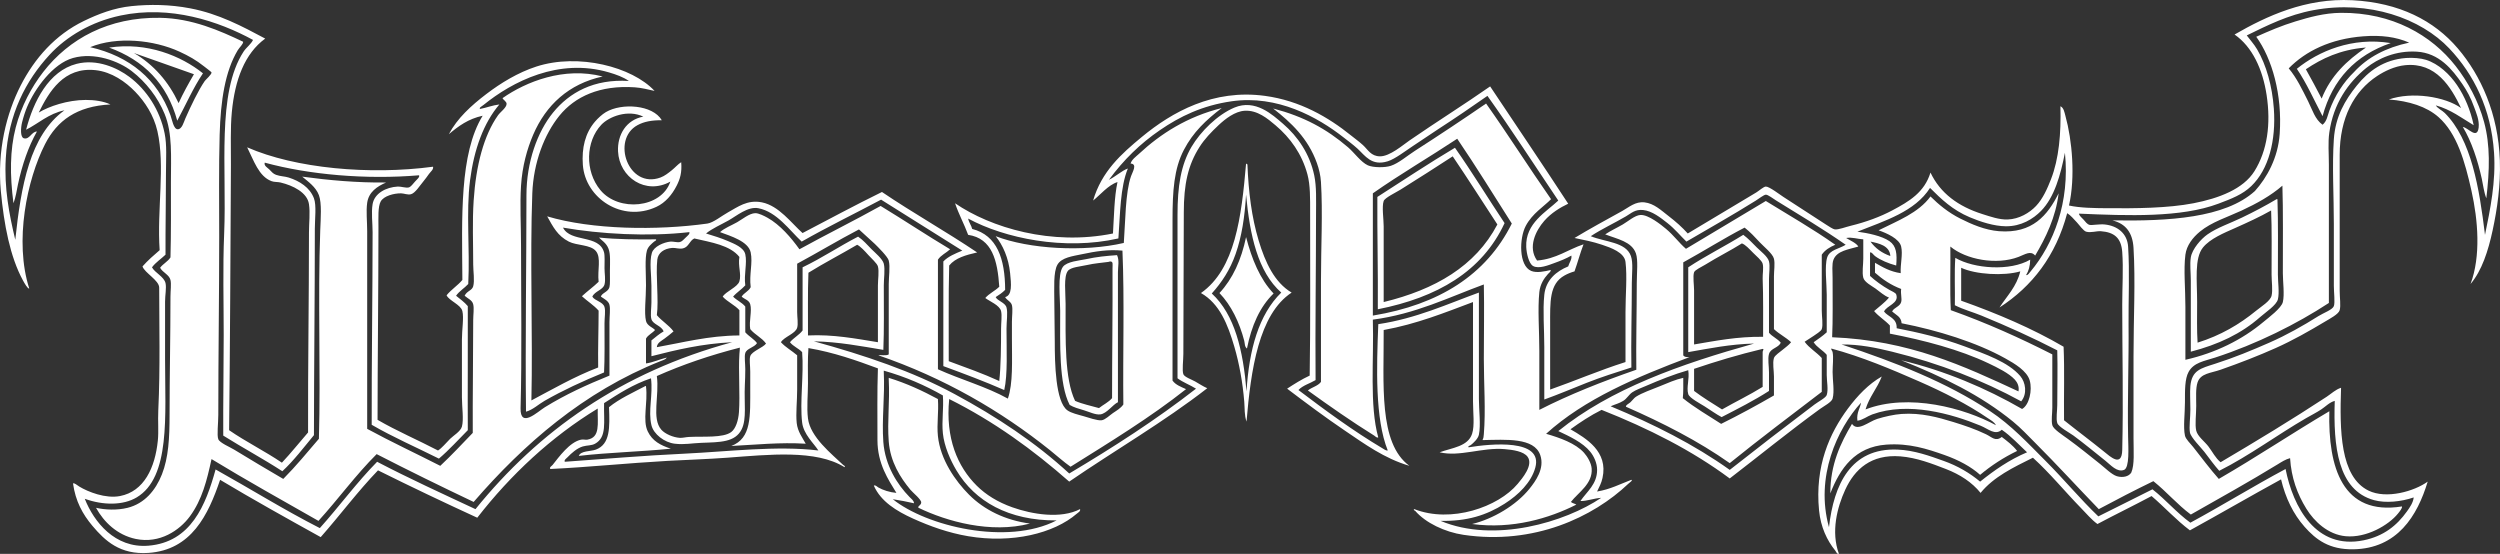
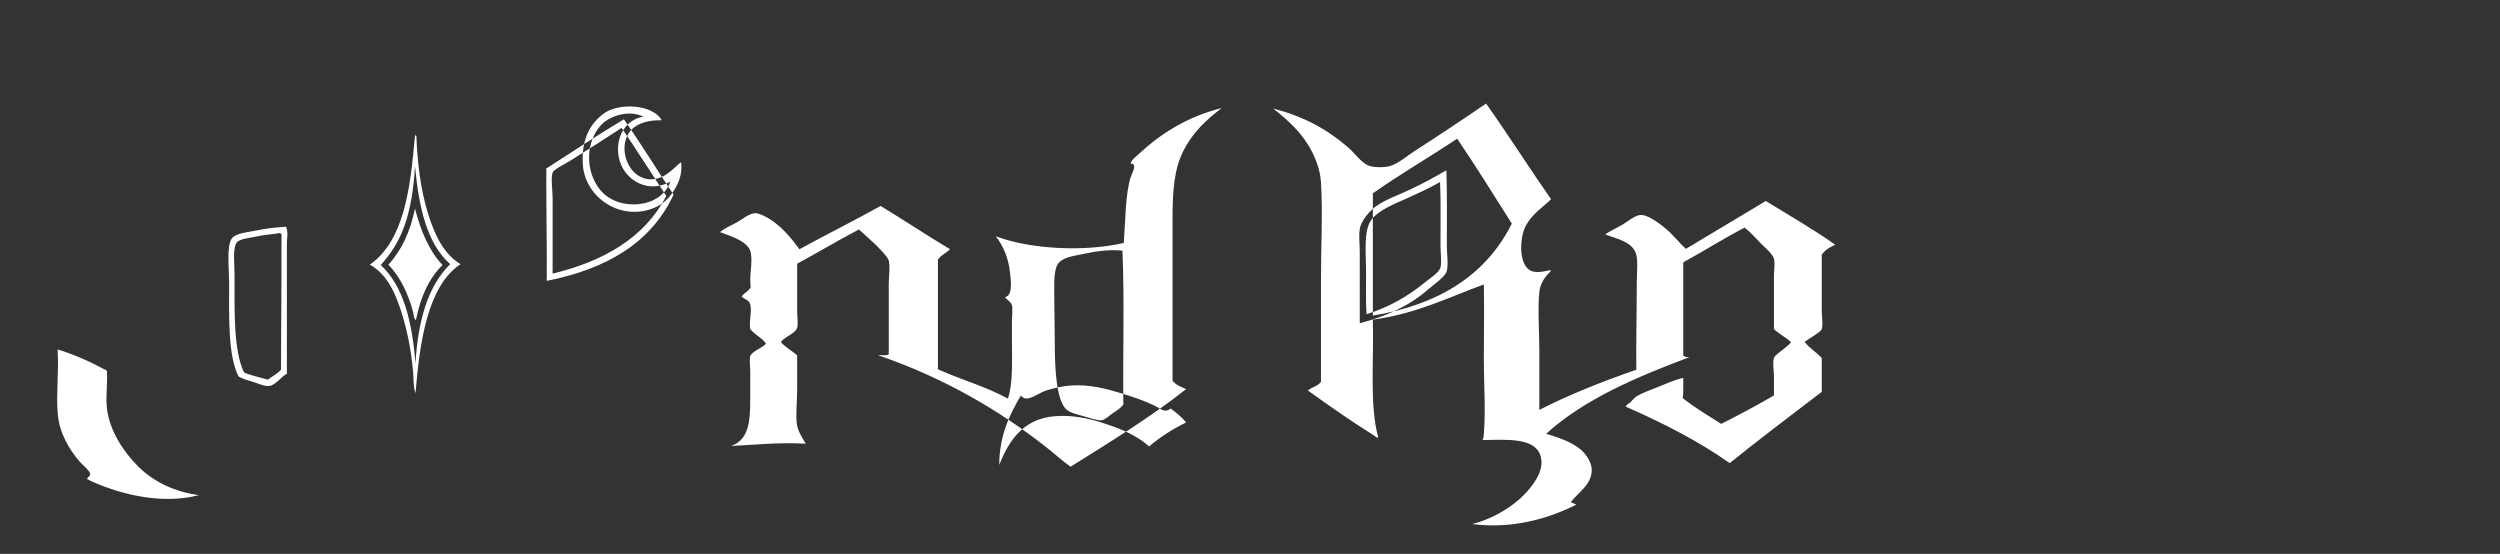
<svg xmlns="http://www.w3.org/2000/svg" enable-background="new 0 0 621.27 137.646" viewBox="0 0 621.27 137.646">
  <rect x="0" y="0" width="621.27" height="137.646" fill="#333333" stroke="none" />
  <g clip-rule="evenodd" fill="#fff" fill-rule="evenodd">
-     <path d="m551.836 114.865c8.865-5.231 17.752-10.613 26.348-16.257 1.162-.763 2.223-1.817 3.588-2.243-.354 10.524-.266 22.103 6.84 25.563 4.428 2.157 11.346.174 14.688-2.242-2.568 8.534-7.559 16.651-18.5 16.818-5.922.09-9.223-2.337-12.109-5.606-2.789-3.16-4.727-7.128-5.83-11.773-7.604 4.169-15.057 8.489-22.648 12.67-3.438-2.58-6.283-5.75-9.529-8.521-4.432 2.371-9.018 4.586-13.455 6.951-1.48-1.081-2.705-2.564-4.037-3.924-3.965-4.052-7.744-8.7-11.996-12.557-4.848 2.402-9.748 4.751-13.006 8.745-2.131-2.639-5.107-4.58-8.633-5.942-3.387-1.309-7.283-2.828-11.324-3.14-7.242-.558-11.33 3.187-13.678 8.297-1.994 4.337-3.59 10.428-1.57 15.92-.492.148-.666-.501-.898-.785-2.053-2.531-3.629-5.845-4.035-9.978-1.08-11.024 2.617-19.208 7.176-25.339 2.35-3.161 5.129-6.089 8.408-7.96-1.119 2.954-3.107 5.039-4.035 8.185 10.701-4.139 24.686-.301 32.402 3.924-.361-.778-1.23-1.22-1.906-1.682-5.117-3.503-11.152-6.566-17.154-9.194-6.932-3.034-14.188-6.115-21.863-8.185-.053.37.26.511.336.897.264 1.327 0 3.343 0 4.933.002 2.14.502 4.788 0 6.615-.244.893-2.162 1.869-3.139 2.579-7.531 5.471-15.377 11.854-22.424 17.267-9.346-6.95-20.17-12.421-31.842-17.043-2.791 1.396-5.307 3.066-7.736 4.821 3.881 2.255 9.434 5.522 7.959 12.109-.305 1.362-.766 2.111-1.344 3.363 3.268-.544 5.754-1.87 8.522-2.916.422.149-.43.671-.785 1.009-8.688 8.246-23.371 15.254-40.924 12.67-4.662-.687-9.445-2.997-11.998-5.942-.016-.02-.635-.272-.225-.449 9.09 3.585 20.852-.502 25.676-6.278 1.123-1.343 3.965-4.672 2.467-6.727-.988-1.357-3.615-1.725-5.719-1.906-5.549-.479-11.232 1.996-16.145.785 3.147-1.137 7.041-1.427 8.072-4.597.67-2.056.225-5.267.225-8.072v-24.666c-7.064 2.652-13.979 5.456-22.199 6.952.074 13.305-1.352 28.11 6.391 33.747-6.223-1.82-11.16-5.451-16.033-8.745-4.912-3.322-9.623-6.845-14.352-10.427 1.785-1.168 3.594-2.312 5.607-3.252.203-12.918.111-26.915.111-40.475 0-3.625.051-6.846-.672-9.53-1.363-5.057-4.236-9.084-7.961-12.221-1.918-1.616-4.452-3.772-7.625-3.588-2.436.142-4.845 2.033-6.503 3.588-1.867 1.751-3.478 3.457-4.709 5.382-2.88 4.503-3.924 9.303-3.924 16.257 0 11.256-.112 23.257-.112 35.205 0 1.552-.348 4.116 0 5.045.259.691 2.168 1.369 2.915 1.794 1.182.673 1.951 1.215 3.027 1.682-10.782 8.39-22.934 15.411-34.309 23.209-8.932-7.85-18.628-14.933-29.824-20.518-.971 9.764 2.092 16.812 6.839 21.527 2.281 2.265 5.23 4.093 8.857 5.381 4.865 1.727 12.009 2.95 16.817.448.198.523-.486.865-.784 1.122-5.735 4.936-16.111 7.458-27.021 5.606-4.931-.837-9.513-2.488-13.679-4.372-4.158-1.881-8.034-4.274-9.754-8.184.355-.256.756.24 1.121.448 1.153.658 2.814 1.205 4.485 1.346-1.995-3.277-4.709-7.235-4.709-13.118.001-5.656-.088-11.973.112-17.827-5.428-2.008-10.923-3.959-17.267-5.045-.206 2.897-.112 5.841-.112 8.745-.001 2.93-.34 5.973 0 8.745.568 4.633 5.899 8.82 8.745 11.548.102.098.639.272.337.561-7.069-4.429-18.841-3.118-29.151-2.354-4.907.363-9.874.51-14.8.785-9.884.551-19.708 1.571-29.151 2.018-.318-.424.336-.728.561-1.009 1.565-1.964 4.225-5.687 7.063-6.279.583-.121 1.105.082 1.57 0 3.266-.579 2.51-3.905 2.579-7.736-11.556 7.019-21.649 16.473-29.936 27.133-8.325-3.821-16.553-7.739-24.666-11.773-5.044 5.233-9.419 11.135-14.239 16.594-8.419-4.662-16.816-9.345-25.002-14.24-2.953 8.753-7.133 17.447-17.827 18.164-7.039.472-10.746-2.985-13.903-6.728-2.427-2.878-4.211-6.126-4.821-10.54.36-.18.983.43 1.569.785 2.171 1.316 6.515 3.041 10.091 2.355 6.027-1.154 8.738-7.074 9.419-13.79.234-2.317-.018-4.794.112-7.512.507-10.641.224-21.327.224-30.497 0-1.811-3.655-3.697-4.148-5.27 1.297-1.469 2.771-2.761 4.261-4.036-.691-10.068 1.426-21.011-.561-29.6-.921-3.981-3.089-7.258-5.494-9.754-2.383-2.474-5.85-4.946-9.867-5.382-7.926-.86-11.551 5.355-14.127 10.539 2.553-1.558 7.159-3.118 11.661-3.139 2.159-.01 4.438.31 6.166 1.122-8.378.425-13.267 4.015-16.257 9.866-4.481 8.769-7.702 24.136-3.924 35.878-.389.108-1.188-1.318-1.569-2.018-3.205-5.884-4.714-13.869-5.494-22.2-.938-10.022 1.393-19.32 4.933-26.236 3.47-6.78 8.594-12.594 15.695-16.032 3.576-1.731 7.475-3.255 11.884-3.7 4.465-.451 9.394-.432 14.576.561 7.093 1.359 12.933 4.479 18.612 7.512-5.106 3.73-7.537 10.259-8.297 18.275-.387 4.083-.2 8.583-.224 13.118-.116 21.575-.209 44.588-.448 65.926 4.176 2.887 8.911 5.216 13.118 8.073 2.267-2.404 4.327-5.017 6.503-7.512-.048-16.262.224-32.952.224-49.669 0-2.384.319-4.884 0-7.063-.425-2.907-3.974-4.644-7.063-5.382-.75-.179-1.532-.072-2.242-.336-3.188-1.19-4.403-5.135-6.055-8.409 11.959 5.253 30.466 6.927 46.193 4.822.168.679-.567 1.192-1.009 1.794-.431.585-.854 1.213-1.345 1.793-.9 1.062-2.072 2.978-3.14 3.251-.828.212-1.706-.216-2.466-.225-1.795-.019-4.292.661-5.045 2.019-.719 1.295-.561 4.037-.561 6.391 0 15.15-.218 33.285-.224 47.875 4.773 2.776 10.064 5.034 15.024 7.624.973-.609 1.837-1.726 3.027-2.915.771-.771 2.585-1.82 2.916-3.027.481-1.755 0-4.862 0-7.288v-14.352c0-2.468.515-5.389.112-7.063-.387-1.606-3.297-2.566-3.924-3.924 1.153-1.426 2.745-2.413 3.924-3.812-.099-15.565-.754-31.368 5.045-40.812-3.569.766-6.065 2.606-8.409 4.597 2.098-3.969 5.558-7.123 9.306-9.979 3.61-2.751 7.854-5.349 12.445-6.839 10.446-3.39 23.82.064 29.376 6.055-1.726-.365-3.168-.779-4.934-.897-8.639-.579-14.852 2.284-18.724 7.063-3.706 4.574-6.439 11.593-6.727 19.284-.605 16.173.138 35.138-.224 51.463 5.112-2.698 10.666-5.927 16.594-8.184-.076-4.822.106-9.386.112-14.127-1.206-1.373-2.816-2.342-4.148-3.587 1.336-1.243 2.842-2.315 4.148-3.588-.331-2.929.696-5.954-.673-7.624-1.35-1.646-4.75-1.34-6.727-2.354-2.808-1.441-3.907-3.646-5.382-6.279 11.083 3.321 27.283 3.548 39.802 1.794 1.475-.207 3.585-1.94 5.158-2.803 2.365-1.297 4.785-3.201 8.409-2.467 4.241.859 7.297 5.146 10.091 7.624 6.553-3.425 13.038-6.919 19.733-10.203 7.684 5.21 15.953 9.835 23.657 15.024-2.771.629-5.437 1.365-6.951 3.251-.214 7.746-.071 15.85-.112 23.77 4.26 1.57 8.565 3.095 12.558 4.933.399-3.565.449-8.738.448-13.005 0-1.488.266-3.271 0-4.372-.354-1.471-2.832-2.411-3.924-3.252.96-1.134 2.426-1.76 3.476-2.803-.431-6.445-1.736-12.018-7.736-12.894-.992-2.708-2.324-5.077-3.252-7.849 8.901 6.101 24.012 10.613 39.241 7.512.274-4.36.31-8.96 1.122-12.782-2.304.724-4.357 3.267-6.055 4.597 2.095-7.211 7.01-11.603 12.108-15.809 7.493-6.189 17.739-11.958 30.61-10.203 8.697 1.186 15.754 5.294 21.414 9.867.846.683 1.926 1.454 2.914 2.354 1.277 1.161 1.984 2.789 4.262 2.803 2.422.015 5.637-2.787 7.287-3.924 6.758-4.659 13.734-9.027 20.07-13.455 6.471 9.711 13.008 19.356 19.397 29.151-1.957.933-4.201 2.272-5.943 4.26-2.141 2.444-4.156 6.563-1.793 9.867 4.791-.404 7.648-2.741 11.547-4.037-.838 2.151-1.453 4.526-2.24 6.727-.945.269-1.74.606-2.469 1.009-3.836 2.126-3.588 6.562-3.588 12.445v15.921c5.939-2.082 12.262-4.797 18.725-6.84v-12.445c0-4.318.447-8.75 0-12.445-.283-2.343-3.611-3.517-5.83-4.26-2.326-.78-4.486-1.204-6.838-1.682 3.582-2.176 7.873-4.508 11.883-6.727 1.66-.918 3.23-2.381 5.494-2.13 2.4.266 4.164 2.001 5.943 3.364 1.858 1.424 3.514 2.903 4.82 4.373 5.693-3.426 11.092-6.643 17.043-10.203.631-.378 1.803-1.441 2.353-1.458.861-.027 3.582 2.07 4.373 2.579 3.799 2.446 6.68 4.361 10.539 6.839.701.45 1.807 1.188 2.242 1.233.916.095 2.649-.586 3.924-.897 3.853-.938 7.357-2.245 10.316-3.812 4.268-2.261 8.02-4.505 9.529-9.418 2.416 5.119 6.887 8.415 12.895 10.315 2.041.646 4.205 1.417 6.279 1.346 2.865-.099 5.443-1.651 7.062-3.364 1.711-1.81 2.805-4.333 3.699-6.615 1.99-5.069 2.539-11.433 2.355-18.163.83.363 1.002 1.519 1.232 2.354 1.699 6.122 2.506 15.273.896 22.312 2.715.605 6.277.647 9.307.673 7.293.062 15.281 0 21.639-1.234 6.34-1.229 12.371-3.536 15.137-7.96 3.193-5.107 4.137-11.693 3.027-18.948-.975-6.374-3.531-11.941-7.961-15.024 7.959-4.585 17.686-9.128 29.264-8.521 11.65.611 20.301 5.017 26.236 11.997 5.731 6.738 10.025 16.228 10.428 27.806.211 6.136-.654 12.083-1.795 17.378-1.109 5.151-2.676 10.023-5.494 13.342 2.594-6.916 1.877-15.853.225-23.209-1.627-7.243-3.584-14.207-8.185-18.275-2.953-2.611-7.332-3.99-12.332-4.373 5.748-2.028 14.029-.692 17.94 2.13-2.514-5.248-6.217-11.411-13.904-10.651-2.609.258-5.133 1.492-6.951 2.691-5.713 3.768-9.305 10.353-9.307 19.621 0 10.897.002 22.398 0 33.748 0 1.689.309 3.698 0 4.821-.271.992-2.439 2.115-3.586 2.803-3.986 2.392-8.031 4.69-12.334 6.615-4.105 1.837-8.885 3.709-13.678 5.381-2.469.862-4.945.879-5.719 3.14-.502 1.466-.336 3.706-.336 5.83 0 2.187-.352 4.639 0 6.166.322 1.41 2.141 2.752 3.027 3.924 1.096 1.45 1.684 2.797 3.027 3.926zm67.944-77.026c-.719-10.719-4.973-19.307-11.1-25.788-7.062-7.47-19.945-12.096-33.748-9.53-6.363 1.183-11.492 3.797-16.594 6.279.832 1.123 1.799 2.151 2.578 3.476 2.285 3.878 3.75 9.115 4.15 14.688.57 7.966-1.283 15.137-5.607 19.285-2.17 2.081-4.836 3.117-8.184 4.373-9.246 3.467-22.359 3.007-34.645 2.466.1.568.69.99 1.119 1.458.498.541.898 1.208 1.57 1.345.582.119 2.449-.24 3.701-.112 3.227.331 5.613 2.252 5.83 5.494.408 6.088.055 13.966.111 19.396.094 8.874-.297 18.485-.111 27.918.051 2.622.385 7.641-1.01 8.185-1.723.671-3.312-1.212-4.596-2.242-2.91-2.332-5.236-4.255-7.961-6.279-.93-.69-3.73-2.159-4.037-3.139-.346-1.104 0-3.012 0-4.485 0-4.708.125-9.106 0-13.566-6.039-3.121-12.406-5.989-18.836-8.633-2.188-.899-4.482-1.491-6.615-2.579.074-3.889-.147-8.071.113-11.773 4.676 2.734 13.646 3.358 18.611.449-.02 1.588-.391 2.824-1.01 3.812.346.208.848-.569 1.121-.897 5.658-6.78 9.783-17.143 8.521-29.487-1.084 5.506-2.596 11.054-5.941 14.463-1.969 2.005-4.941 3.85-8.746 3.812-2.973-.029-6.287-1.112-8.969-2.243-4.256-1.793-7.074-4.49-9.867-7.288-3.758 5.885-11.156 8.128-18.051 10.876 2.553.331 6.049 1.04 7.959 2.355 1.752 1.205 1.924 3.175 1.682 6.054-1.92-.513-3.887-1.322-5.27-2.354-.445-.333-.756-1.012-1.232-.897v5.831c1.186 1.136 3.119 2.531 4.82 3.476.596.33 1.537.717 1.682 1.121.799 2.236-2.385 2.758-3.025 4.261 1.059 1.371 3.258 1.599 3.139 4.148 5.234 1.008 11.211 2.404 16.816 4.485 5.238 1.944 10.904 3.896 13.904 7.4 1.324 1.547 1.789 4.417.225 6.279-9.59-5.236-20.301-9.431-32.066-12.333-3.973-.979-8.174-1.846-12.559-1.794 13.65 4.516 26.055 9.402 36.775 16.481 5.393 3.561 9.566 8.107 14.016 12.558 4.459 4.459 8.473 9.34 13.006 13.678 4.504-2.222 8.959-4.496 13.453-6.727 3.312 2.592 5.998 5.813 9.42 8.297 8.002-4.331 15.613-9.052 23.656-13.342 1.869 9.443 7.533 20.141 19.396 17.715 5.002-1.023 8.266-3.674 10.764-7.175.717-1.007 1.551-2.18 1.682-3.477-3.141 1.07-6.947 1.474-9.867.673-9.024-2.475-10.129-13.378-9.754-24.666-1.32.349-2.252 1.401-3.363 2.13-1.17.767-2.467 1.417-3.699 2.13-7.256 4.199-14.088 9.312-21.641 13.118-1.185-1.311-2.338-2.928-3.699-4.709-.789-1.034-3.373-3.568-3.588-4.821-.236-1.383.113-3.711.113-5.718 0-2.065-.148-4.254 0-5.83.367-3.915 2.586-4.383 6.055-5.494 4.965-1.592 9.18-3.347 13.564-5.27 4.244-1.861 8.391-4.2 12.223-6.615 1.234-.779 3.465-1.553 3.81-2.467.33-.87 0-3.471 0-5.045v-15.36c0-7.114-.453-14.407 0-21.079.387-5.656 2.771-9.689 5.719-13.342 2.891-3.583 6.652-6.417 12.221-6.839 1.697-.129 3.697.063 4.934.449 3.17.988 5.934 3.631 7.736 6.279 1.947 2.859 3.346 6.261 4.148 9.979-2.998-1.787-5.67-3.897-9.418-4.933.414.746 1.59 1.254 2.242 1.906 6.609 6.609 8.566 18.649 9.979 30.272 1.305-6.374 2.737-13.181 2.245-20.522zm-589.86-33.972c-7.19 1.527-13.335 5.13-17.603 9.754-5.924 6.419-10.234 14.745-10.876 25.675-.438 7.469.843 13.966 2.355 20.294 1.43-13.37 3.624-25.976 12.221-32.178-3.917.792-6.62 3.396-9.53 4.821 1.832-7.047 5.621-14.593 12.558-16.369 5.059-1.296 10.108.989 13.118 3.251 4.273 3.213 7.552 8.194 8.746 14.015.604 2.948.336 6.283.336 9.867 0 6.537-.144 13.582-.112 20.293-1.111 1.058-2.433 1.903-3.364 3.14.713 1.358 3.001 2.33 3.364 3.925.268 1.18-.112 2.992-.112 4.597v14.351c0 14.033 1.367 29.287-7.063 34.308-3.349 1.996-8.319 2.006-12.894.337 2.262 5.727 7.492 12.339 15.809 11.661 10.592-.866 14.266-10.091 16.705-18.948 8.663 4.829 16.969 10.015 25.899 14.575 4.843-5.397 9.158-11.321 14.239-16.482 7.927 4.145 16.219 7.925 24.442 11.772 15.688-19.404 36.186-34.001 63.796-41.483-7.483.365-13.819 1.877-20.069 3.476v-3.924c.98-.776 1.906-1.607 3.027-2.242-.543-1.453-2.619-1.681-3.027-3.028-.305-1.007 0-2.827 0-4.148v-4.148c0-2.625-.555-5.978.112-8.185.485-1.604 2.969-2.644 4.597-2.803.706-.069 1.645.257 2.354.112.5-.102 1.018-.682 1.458-1.121.414-.414 1.105-.923.897-1.346-10.252 1.177-22.196.476-31.394-1.121 1.908 3.782 8.968 1.601 10.203 6.167.215.796.112 2.549.112 3.924 0 1.236.309 2.91 0 4.036-.384 1.4-2.394 1.622-3.027 3.027.6 1.048 2.631 1.248 3.027 2.579.293.984 0 2.614 0 4.036 0 4.014.073 8.811-.112 12.221-5.271 2.147-10.244 4.453-14.8 7.063-1.524.873-2.847 2.199-4.597 2.691-.203-17.168.112-36.608.112-53.817 0-8.202 2.703-15.708 6.615-20.518 4.037-4.963 10.134-8.403 18.836-7.848-1.389-.981-3.168-1.609-4.933-2.13-12.506-3.692-24.042 2.299-31.169 8.073-.382.31-1.178.692-.896 1.009 1.671-.31 3.054-.908 4.821-1.121-3.899 4.572-6.294 11.114-7.288 18.836-1.027 7.982-.004 16.998-.449 25.787-.946 1.035-2.213 1.749-3.027 2.916 1.008.824 2.08 1.583 2.915 2.579.046 10.373-.057 20.706 0 30.832-2.374 2.373-4.606 4.887-7.176 7.064-5.574-2.798-11.416-5.327-16.706-8.409-.041-14.71.224-32.864.224-47.875 0-2.206-.354-4.851 0-6.951.45-2.674 3.322-4.226 6.278-4.373.754-.038 1.983.394 2.691.224.539-.128 1.077-.911 1.569-1.457.471-.524 1.24-1.121 1.009-1.57-13.124 1.12-27.386-.146-38.345-3.139-.265.774.686 1.247 1.121 1.682.571.572.929 1.077 1.682 1.345 1.089.389 2.184.368 3.139.673 2.727.869 5.253 2.459 6.279 5.157.663 1.742.224 5.199.224 7.512 0 16.751-.212 35.336-.224 51.351-2.538 3.068-4.949 6.262-7.848 8.969-4.756-3.092-9.866-5.83-14.688-8.857-.047-8.115.112-16.502.112-25.002 0-8.279-.24-16.763.112-25.115.691-16.412-1.893-34.959 4.821-45.296.674-1.037 1.877-1.867 2.354-2.915-8.564-4.662-20.549-8.693-32.96-6.058zm327.276 28.366c-1.891 1.225-3.92 2.655-6.053 4.036-1.738 1.126-4.4 3.226-6.279 3.812-4.029 1.258-5.611-1.399-7.512-3.139-1.1-1.005-2.398-1.959-3.477-2.803-6.453-5.054-16.439-10.598-27.805-8.97-7.302 1.046-12.879 3.783-17.827 7.176-4.921 3.374-9.01 7.373-12.67 12.333 1.653-.776 3.185-2.271 4.709-2.803-1.918 4.66-1.903 11.252-2.354 17.378-13.47 3.063-28.27-.041-37.335-4.933.183 1.013.769 1.622 1.009 2.578 6.194 1.58 8.154 7.394 8.185 15.137-.679.704-1.513 1.253-2.354 1.794.4.938 2.35 1.337 2.691 2.579.358 1.305 0 3.472 0 5.27 0 5.089.318 11.471-.561 15.249-4.887-2.14-9.996-4.057-15.136-5.943-.023-8.381.012-17.157 0-26.012 1.206-1.26 2.967-1.966 4.709-2.69-6.742-4.208-13.465-8.436-20.182-12.669-6.56 3.493-13.329 6.778-19.733 10.427-3.048-2.848-6.173-7.404-10.763-8.296-2.597-.505-5.38 1.892-7.4 3.027-1.973 1.108-4.054 1.992-5.606 3.252 1.786.558 3.632 1.098 5.494 1.906 1.44.625 3.878 1.55 4.261 3.251.506 2.254-.376 4.957 0 7.736-.917 1.026-2.139 1.748-3.027 2.803.91.921 2.209 1.453 3.027 2.467v6.391c.87.998 2.112 1.624 2.915 2.691-.699 1.115-2.54 1.282-2.915 2.466-.271.854 0 2.609 0 4.037-.001 1.396-.053 2.793-.112 4.036-.206 4.322.495 8.295-.785 10.876-1.619 3.265-5.352 3.19-9.978 3.364-2.446.091-4.22.499-6.615.224-2.64-.303-5.296-2.392-5.83-4.597-.869-3.591.419-7.496-.112-11.661-4.447 1.496-8.051 3.834-11.661 6.167-.108 4.795.75 8.437-2.242 10.09-.887.49-1.982.369-3.027.673-1.471.428-2.861 1.698-3.812 2.691-.254.265-.939.709-.673 1.121 9.548-.681 19.579-1.534 29.824-2.018 10.585-.5 22.969-2.043 33.188-.785-1.157-1.815-3.69-4.025-4.037-6.951-.609-5.151.456-11.901 0-17.491-.885-.946-2.23-1.433-3.027-2.466.921-1.098 2.266-1.77 3.139-2.915v-15.697c4.826-2.312 9.08-5.197 13.791-7.624 1.316.887 2.206 1.982 3.364 3.14.833.832 2.745 2.424 3.027 3.588.355 1.461 0 3.668 0 5.381 0 5.444.092 10.96-.112 16.033-5.544-.921-10.95-1.981-17.266-2.13 12.664 3.488 24.515 7.467 34.981 13.117 10.501 5.67 20.092 12.011 28.479 19.733 10.994-6.534 21.653-13.403 31.506-21.079-1.464-.929-3.228-1.555-4.598-2.579v-40.699c0-6.939.821-12.311 3.477-16.818 2.25-3.821 6.471-7.996 10.65-9.754 5.22-2.196 9.479 1.775 12.11 4.036 3.658 3.146 6.623 7.488 7.736 12.782.605 2.883.449 6.087.449 9.867-.002 13.194-.219 27.476-.113 41.036-1.406.836-3.18 1.304-4.262 2.467 6.564 4.981 13.666 10.192 20.855 14.463.408.242.859.63 1.346.56-3.19-7.912-2.783-20.609-2.355-31.393 9.463-1.413 17.293-5.056 25.002-7.849 0 8.321.002 17.868 0 26.46 0 2.675.498 6.457 0 8.857-.207 1.01-1.373 2.064-2.017 2.579-.199.159-.791.229-.561.561 5.607-.906 18.582-2.185 16.594 5.045-1.01 3.68-4.182 6.779-7.625 8.97-4.543 2.894-9.387 4.391-15.92 4.26 13.402 5.63 31.023.297 39.916-5.718-1.811.1-3.565.841-5.158.786 1.623-2.371 4.148-4.17 4.148-7.737 0-1.696-.785-3.371-1.682-4.484-1.898-2.36-5.268-3.888-7.961-5.158 12.99-10.508 30.385-16.646 48.66-21.752-6.023.144-11.113 1.22-16.369 2.13v-21.079c4.363-2.886 9.215-5.285 13.678-8.072 1.254.936 2.24 2.017 3.363 3.139.896.896 2.734 2.267 3.027 3.476.295 1.217 0 2.949 0 4.373v13.342c.812.982 2.113 1.476 2.916 2.467-.522 1.295-2.496 1.357-2.916 2.803-.354 1.213 0 3.098 0 4.597v4.597c-3.703 2.388-7.756 4.427-11.772 6.503-1.314-.699-2.66-1.662-4.262-2.69-.893-.574-3.752-2.051-4.035-3.028-.498-1.709.363-3.737 0-5.942-3.588 1.02-7.197 2.477-10.539 3.924-1.109.479-2.475.965-3.365 1.569-.859.586-1.342 1.573-2.242 2.13-1.055.654-1.957.824-3.139 1.346 10.691 4.445 20.766 9.505 29.6 15.809 6.574-5.186 14.094-10.985 21.078-16.257.947-.715 2.801-1.655 3.027-2.354.438-1.35 0-3.439 0-4.933v-5.046c-.965-1.166-2.43-1.829-3.252-3.139 1.123-.783 2.258-1.554 3.252-2.467v-9.306c0-2.65-.572-7.164.113-9.306.605-1.897 3.014-2.125 4.596-3.139-5.4-3.789-11.551-7.45-17.266-10.988-.73-.452-2.043-1.475-2.58-1.458-.484.016-1.81 1.048-2.465 1.458-5.848 3.65-11.58 6.878-17.268 10.203-1.418-1.361-2.855-3.142-4.709-4.597-1.699-1.334-3.803-3.026-6.055-3.252-2.008-.2-2.906.776-4.26 1.57-2.959 1.735-6.066 3.161-8.746 4.933 3.512 1.475 8.732 1.409 9.978 4.934.6 1.693.225 4.485.225 6.727 0 6.84-.223 14.551-.111 20.966-3.744 1.209-7.523 2.395-11.1 3.812-3.619 1.434-7.094 2.907-10.541 4.149v-13.006c0-4.494-.404-9.093 0-13.006.385-3.724 3.008-5.867 5.943-7.063.225-.86.98-1.783.785-2.691-1.322.745-2.619 1.276-4.373 1.906-1.18.424-3.754 1.505-5.158.672-1.051-.623-1.609-3.133-1.682-4.709-.27-5.944 5.033-8.738 7.961-11.548-5.852-8.688-11.553-17.524-17.604-26.012-3.961 2.778-8.012 5.536-12.445 8.407zm139.701 44.175c1.842-2.867 4.248-5.17 5.158-8.97-4.098 1.19-11.125.787-14.688-.897v8.185c9.07 3.225 17.688 6.903 25.451 11.437.26 5.868.037 12.221.111 18.275 3.26 2.613 6.496 5.007 9.867 7.736 1.656 1.341 4.492 4.002 4.596-.336.297-12.391 0-24.226 0-36.103 0-4.372.305-8.949 0-13.118-.256-3.52-2.01-4.904-5.27-5.157-1.178-.092-2.48.447-3.699.112-.652-.18-1.713-1.666-2.242-2.243-.85-.923-1.594-1.806-2.467-2.355-2.821 10.596-8.669 18.165-16.817 23.434zm-35.094-15.136c-2.477.738-5.283 1.04-6.166 3.251-.441 1.105-.223 2.931-.225 4.597 0 4.813.09 10.579-.111 14.688 19.15.768 32.695 7.145 46.305 13.454.232-1.194-.26-2.216-.896-2.915-1.471-1.613-4.305-2.986-6.502-4.036-7.23-3.452-16.162-5.777-24.555-7.4v-2.018c-1.195-1.31-2.783-2.226-3.926-3.588 1.248-1.108 2.639-2.072 3.701-3.364-1.252-.468-2.217-1.429-3.363-2.242-.902-.64-2.754-1.577-3.027-2.691-.338-1.373 0-3.177 0-4.709v-4.821c-1.391-.067-2.895-.619-4.26-.336 1.035.614 2.582 1.295 3.025 2.13zm-292.07.448c-.936.228-1.853-.182-2.691-.112-2.061.171-3.513 1.237-3.7 2.915-.428 3.829.404 10.094-.112 13.791 1.241 1.488 2.986 2.47 4.148 4.037-.692.638-1.477 1.209-2.243 1.793-.7.535-1.836 1.018-1.906 2.13 6.262-1.101 12.818-2.878 20.518-2.914v-6.279c-1.187-1.317-2.954-2.053-4.148-3.363.752-1.29 3.708-2.361 4.148-3.812.539-1.776-.393-3.803 0-6.054-2.341-2.929-6.938-3.602-11.212-4.598-1.247.612-1.341 2.112-2.802 2.466zm300.031 1.906c-.152-2.612-2.951-3.178-4.934-3.588 1.188 1.653 2.834 2.848 4.934 3.588zm-45.969 2.131c-.935.584-2.59 1.303-2.803 1.906-.34.967 0 3.252 0 4.485v13.454c5.438-.916 10.725-1.981 17.154-1.906-.014-4.561.068-9.939-.111-14.463-.043-1.047.271-2.652 0-3.7-.203-.78-1.629-1.965-2.355-2.691-.984-.984-1.93-2.047-2.803-2.355-2.718 1.723-6.007 3.353-9.082 5.27zm-222.893 2.018c-.212 5.02-.073 10.392-.112 15.585 6.228-.304 11.96.806 17.378 1.682v-14.127c0-1.483.335-3.491 0-4.709-.21-.763-1.657-2.026-2.354-2.803-.968-1.077-1.948-2.145-2.803-2.578-3.997 2.355-8.19 4.515-12.109 6.95zm-37.672 25.675c.67 4.825-1.352 10.549 1.121 13.342.931 1.051 2.942 1.91 4.597 2.018.629.042 1.469-.183 2.243-.224 3.499-.188 8.542.299 10.539-1.233 1.097-.841 1.756-2.844 1.906-4.933.308-4.296-.166-10.343.112-14.463.058-.853.145-1.367.112-1.57-7.355 1.877-14.238 4.224-20.63 7.063zm257.763-1.794v5.494c2.193 1.655 4.594 3.104 6.951 4.597 3.328-1.904 6.867-3.598 10.092-5.606v-8.633c-.045-.301.51-.91-.113-.785-5.881 1.408-11.489 3.088-16.93 4.933zm-201.367.449v.336c.294 6.13-.525 11.702-.112 17.379.423 5.815 3.457 10.571 6.503 13.679.422.431 1.104.9 1.121 1.569-1.708-.385-3.446-.74-5.27-1.009 8.333 6.7 28.366 11.592 40.699 5.27-11.921.063-20.286-4.716-24.89-12.445-1.522-2.555-3.038-6.012-3.364-9.194-.323-3.156.238-6.001 0-9.418-4.433-2.519-9.263-4.64-14.687-6.167zm234.89 38.906c1.205-10.614 5.422-19.752 17.043-19.285 4.184.168 8.006 1.583 11.436 2.803 3.539 1.259 6.512 3.021 9.082 5.158 3.508-2.808 7.217-5.415 11.66-7.289-2.055-1.906-3.934-3.989-6.279-5.606-1.656 1.485-3.316-.203-5.27-1.008-7.234-2.985-18.008-6.029-26.908-2.803-1.275.462-2.357 1.396-3.699 1.569-.277-1.996.758-3.277.896-4.484-5.93 6.503-11.439 18.481-7.961 30.945zm163.357-81.736c-.607-1.539-.769-3.229-1.121-4.821-1.018-4.628-2.537-9.252-4.709-12.894 1.215.056 3.555 3.266 3.924.112.215-1.82-.666-3.773-1.119-5.045-.832-2.33-1.828-4.132-2.916-5.718-2.553-3.718-5.795-7.732-11.324-8.073-5.225-.321-9.688 1.709-12.559 4.036-4.518 3.665-8.164 8.84-9.193 16.033-.361 2.529-.111 5.15-.111 8.072-.002 11.581.014 22.476 0 34.309-7.979 5.228-17.887 10.185-28.254 13.567-2.727.889-5.318 1.212-6.615 3.587-.943 1.727-.896 4.536-.898 7.512 0 2.85-.459 6.134 0 8.297.191.891 1.338 1.941 2.02 2.803 2.145 2.713 4.18 5.479 6.391 7.961 9.353-5.408 18.193-11.332 27.469-16.818-.336 13.978 3.244 26.04 18.053 23.657.113.422-.559 1.236-1.01 1.794-2.303 2.842-7.822 6.102-13.006 5.606-4.365-.417-7.789-3.651-9.754-6.84-2.252-3.651-3.73-7.668-4.037-12.557-1.125.282-2.162.971-3.139 1.57-6.896 4.227-14.352 8.369-21.527 12.445-3.371-2.498-6.041-5.695-9.307-8.297-4.609 2.229-9.107 4.569-13.566 6.951-5.273-5.448-10.375-11.049-15.809-16.481-1.832-1.832-3.522-3.657-5.494-5.27-7.963-6.512-17.301-11.078-27.805-15.249 10.982 2.622 21.182 6.998 30.049 12.109 1.785-.982 2.58-4.651 1.904-7.063-.672-2.406-3.791-4.232-6.055-5.494-7.252-4.044-16.865-6.993-25.787-8.746-.111-1.645-1.428-2.085-2.354-2.915.402-.979 1.922-1.189 2.242-2.354.246-.899-.176-1.916 0-3.252-2.553-.961-4.635-2.392-6.504-4.036v-2.467c1.895 1.096 3.777 2.202 6.391 2.579-.125-2.25.566-4.648.113-6.615-.449-1.948-3.588-3.33-5.605-4.036 4.734-2.367 9.891-4.312 12.893-8.409 1.992 1.972 4.418 3.995 7.4 5.494 2.803 1.41 6.146 2.869 9.643 3.139 8.285.638 12.061-3.949 14.799-9.418-.701 5.952-3.219 11.057-5.83 15.473-1.123-1.321-2.475-.304-4.148.337-5.479 2.095-13.055.646-16.93-2.579.074 5.233-.148 10.762.113 15.809 8.902 3.167 17.225 6.918 25.227 10.988 0 4.521-.002 8.649 0 13.229 0 1.446-.301 3.145 0 4.373.236.97 2.57 2.46 3.811 3.363 2.955 2.152 5.322 4.098 8.072 6.279 1.121.887 2.887 2.646 4.15 3.027 1.436.434 2.965.111 3.588-.896.853-1.959.559-5.239.559-8.521.002-6.666 0-13.377 0-20.294.002-9.584.502-18.737 0-27.021-.225-3.738-1.875-6.007-5.268-6.839 14.018.225 27.982-.567 35.43-7.288 2.984-3.327 5.756-8.234 6.166-14.239.664-9.727-1.894-18.658-5.83-24.106 3.146-1.402 6.277-2.758 9.754-3.812 3.379-1.024 7.137-2.098 11.324-2.13 12.666-.098 22.435 5.495 28.479 13.23 3.016 3.863 5.619 8.605 7.062 13.902 1.551 5.693 1.396 12.01.558 18.95zm-30.607-40.251c-8.133.627-14.293 3.671-18.5 7.96 2.004 2.397 3.365 5.288 4.82 8.184 1.027 2.044 1.719 4.516 3.588 5.83 1.068-.848 1.25-2.279 1.682-3.476 1.377-3.801 3.551-7.116 6.166-9.642 3.352-3.639 7.914-6.064 13.68-7.288-3.258-1.428-6.957-1.913-11.436-1.568zm-24.779 70.972c1.213-1.017 4.449-3.401 4.82-4.934.447-1.841.002-5.028 0-7.175 0-7.005.092-15.679-.111-21.751-2.914 2.523-6.365 4.43-10.09 6.166-3.514 1.637-7.516 2.859-10.428 5.27-1.742 1.442-3.291 3.404-3.588 5.717-.477 3.717 0 8.408 0 13.006v13.118c7.471-1.697 14.069-4.953 19.397-9.417zm-502.07-69.626c.063.565-.889 1.369-1.346 2.13-3.121 5.202-4.248 12.464-4.484 20.966-.226 8.131-.112 16.87-.112 25.339 0 14.825-.225 29.153-.225 44.287 0 2.034-.388 5.081 0 6.055.361.905 2.902 1.953 3.924 2.579 3.983 2.438 8.417 5.065 12.221 7.288 3.133-3.145 5.961-6.596 8.857-9.979.465-16.345-.296-35.03.336-51.911.104-2.782.418-6.635-.336-8.633-.776-2.057-2.707-3.381-4.148-4.597 6.557.896 13.656 1.538 20.855 1.457-2.248.968-4.333 2.36-4.71 5.045-.299 2.132 0 4.616 0 7.064v49.108c5.904 3.215 12.125 6.113 18.164 9.193 2.801-2.618 5.41-5.428 8.072-8.185-.049-8.808.112-18.673.112-28.03 0-1.35.251-2.882 0-3.924-.255-1.058-1.331-1.407-2.13-2.13.564-1.227 1.829-1.253 2.13-2.354.387-1.413 0-3.728 0-5.382 0-5.372-.235-10.62.112-15.921.575-8.769 2.528-16.202 6.054-21.191.601-.849 2.086-1.856 2.13-2.803.029-.622-.824-.988-1.009-1.457 5.838-4.087 15.284-7.866 24.89-5.382-8.423 1.825-14.11 7.115-17.266 14.463-1.516 3.529-2.722 7.839-3.027 12.67-.305 4.821 0 9.879 0 14.912 0 13.053.24 27.217-.112 40.363-.139 5.171 4.251.882 6.054-.225 5.242-3.217 10.264-5.5 16.033-7.848.002-3.635 0-8.869 0-13.23 0-1.585.265-3.272 0-4.372-.235-.976-1.439-1.536-2.13-2.018.213-.921 1.797-1.139 2.13-2.354.204-.743.096-2.523.112-4.036.023-2.148.171-4.142-.336-5.494-.58-1.544-1.792-2.097-2.354-2.803 4.396.462 9.216.501 14.127.448.254.253-.283.416-.449.561-.593.52-1.509 1.22-1.794 2.243-.547 1.964-.224 5.64-.224 8.633 0 3.192-.493 6.814 0 8.857.296 1.228 1.77 1.626 2.242 2.243-.67.787-1.726 1.188-2.242 2.13v6.167c1.576-.186 3.434-1.047 5.157-1.457-.32.535-1.038.685-1.569.897-19.111 7.621-33.964 20.589-46.417 34.981-8.134-3.863-16.185-7.809-24.106-11.884-5.188 5.164-9.534 11.17-14.463 16.593-8.907-5.07-17.885-10.07-26.572-15.36-1.143 5.255-2.326 10.085-5.382 14.239-2.537 3.449-7.48 6.86-13.454 5.606-4.612-.967-7.931-4.215-9.867-7.735 2.27.506 5.178.667 7.849 0 4.205-1.053 6.95-4.325 8.521-8.297 1.654-4.183 1.906-9.106 1.906-14.912 0-9.618.224-19.323.224-29.263 0-1.501.248-3.118 0-4.148-.317-1.313-1.91-1.831-2.579-3.027.729-.99 1.909-1.53 2.579-2.579.165-5.966.113-12.398.113-18.727 0-6.34.422-12.079-1.57-16.93-1.673-4.074-4.606-7.913-8.185-10.652-3.262-2.496-9.247-4.739-14.575-3.251-5.004 1.397-9.531 7.663-11.436 12.221-.427 1.022-.867 2.336-1.233 3.812-.321 1.294-.481 3.662.448 3.924 1.432.403 1.886-1.667 3.251-1.682-2.119 3.741-3.666 8.237-4.709 13.118-.334 1.562-.54 3.196-1.121 4.709-.914-7.008-.897-13.227.56-18.836 1.379-5.307 3.905-10.008 6.839-13.791 6.398-8.248 16.257-13.66 29.039-13.455 7.953.13 14.841 3.199 20.631 5.944zm-18.052 18.275c.398 1.097.76 3.453 1.794 3.476 1.069.023 1.525-1.826 1.906-2.691 1.379-3.131 3.231-6.997 4.821-9.306.225-.327 1.75-1.642 1.682-2.13-.014-.1-1.239-1.019-1.794-1.458-2.086-1.649-3.875-2.646-6.167-3.7-6.403-2.942-15.518-3.85-22.199-1.121 9.848 2.285 16.696 7.947 19.957 16.93zm551.741-17.939c-8.705 2.995-14.434 8.963-16.932 18.163-2.1-3.954-3.934-8.176-6.391-11.772 5.391-4.368 13.759-7.97 23.323-6.391zm-21.08 6.503c1.354 2.384 2.637 4.839 3.924 7.288 2.236-5.65 6.283-9.49 10.988-12.669h-.223c-6.156.533-10.689 2.691-14.689 5.381zm-522.588 1.009c-2.436 3.619-4.265 7.844-6.391 11.772-2.508-9.19-8.348-15.048-16.93-18.163 9.44-1.439 17.887 2.056 23.321 6.391zm-17.154-5.045c4.939 2.909 8.59 7.106 11.1 12.445 1.151-2.511 2.463-4.862 3.812-7.175" />
-     <path d="m369.305 25.73c5.516 7.789 10.672 15.938 16.144 23.77-1.85 1.884-4.625 3.521-6.277 6.615-1.635 3.059-1.797 9.905 1.344 11.212 1.385.576 3.416.103 4.822-.225.174.304-.385.695-.672 1.009-.977 1.063-1.932 2.55-2.131 4.485-.441 4.282 0 9.575 0 14.688v14.575c7.52-3.842 15.672-7.051 24.105-9.979-.094-6.372.111-14.618.111-21.526 0-2.61.371-5.72-.223-7.4-1.039-2.936-4.637-3.548-7.625-4.709 1.344-.908 2.789-1.55 4.373-2.467 1.223-.708 2.984-2.269 4.371-2.354 1.994-.124 5.176 2.46 6.393 3.475 1.945 1.625 3.193 3.441 4.932 4.934 6.627-3.95 13.234-7.92 19.846-11.885 5.801 3.58 11.775 6.986 17.266 10.876-1.377.566-2.566 1.32-3.363 2.466.002 4.073 0 9.304 0 13.903 0 1.507.361 3.493 0 4.597-.168.518-1.553 1.343-2.018 1.682l-2.242 1.458c1.166 1.599 2.945 2.587 4.26 4.036v8.409c-7.668 5.861-15.393 11.666-22.871 17.715-7.783-5.485-16.57-9.965-25.787-14.015-.09-.433.697-.727 1.121-1.122.488-.455.893-1.054 1.346-1.345 1.562-1.008 3.838-1.76 5.83-2.579 2.041-.84 4.074-1.733 5.941-2.131-.014 1.705.062 3.501-.111 5.046 2.938 2.368 6.305 4.309 9.529 6.391 4.494-2.233 8.857-4.598 13.119-7.063v-4.709c0-1.46-.389-3.319 0-4.597.195-.647 1.568-1.54 2.129-2.018.807-.687 1.545-1.156 2.131-1.906-1.291-1.213-2.976-2.032-4.26-3.252v-13.118c0-1.444.297-3.145 0-4.373-.311-1.273-2.533-3.014-3.477-4.036-1.256-1.361-2.41-2.59-3.812-3.7-5.246 2.713-10.107 5.813-15.248 8.633v23.097c.242.431.853.492 1.57.449-13.248 4.991-26.078 10.397-35.654 19.06 3.406.991 7.301 2.346 9.418 4.709.832.93 1.801 2.528 1.906 3.924.287 3.792-3.32 5.927-5.158 8.297.336.337.953.393 1.346.673-6.715 3.394-15.879 6.155-25.9 4.82 5.191-1.251 10.947-4.653 14.24-8.745 1.461-1.814 3.875-5.032 2.691-8.409-1.525-4.349-8.457-3.824-14.352-3.7.27-.55.283-.825.336-1.457.49-5.97 0-12.411 0-18.724 0-6.289.131-12.569 0-18.5-8.539 3.122-16.939 7.352-27.582 8.745.291 9.912-.877 21.284 1.346 29.263-.406.171-.729-.274-1.008-.448-5.516-3.429-11.24-7.429-16.482-11.212.979-.816 2.492-1.095 3.252-2.13v-24.891c0-8.57.471-17.206 0-24.778-.105-1.686-.486-3.242-1.01-4.709-2.189-6.144-6.453-10.119-10.875-13.567 7.666 2.01 13.283 5.075 18.611 9.642 1.568 1.345 3.234 3.731 4.934 4.485 1.281.568 4.193.62 5.719.112 1.955-.65 4.02-2.466 5.941-3.7 5.758-3.696 12.416-8.113 17.715-11.772zm-28.142 22.312v30.385c16.43-2.706 28.178-10.093 34.533-22.873-4.492-7.056-8.893-14.204-13.566-21.078-6.92 4.589-14.208 8.815-20.967 13.566zm-176.7-18.164c-2.503-.011-4.395.326-6.054 1.233-6.571 3.595-2.275 15.929 5.718 13.006 1.059-.388 1.963-1.124 2.803-1.794.877-.701 1.575-1.543 2.354-2.018.21 2.526-.272 4.167-1.121 5.831-1.157 2.267-2.794 4.218-5.045 5.269-8.505 3.969-17.672-2.146-18.275-10.427-.306-4.204.57-7.901 3.027-10.763.7-.815 1.775-1.815 2.691-2.354 3.964-2.336 11.65-1.837 13.902 2.017zm-15.024 1.121c-3.885 4.109-4.166 11.508-.225 16.258 4.53 5.458 15.141 4.515 17.378-2.13-6.116 3.418-12.707-1.048-13.006-7.512-.189-4.1 2.025-7.854 6.279-8.633-3.779-1.829-8.471-.05-10.426 2.017zm154.164-4.148c-3.867 2.951-7.104 5.975-9.418 10.427-2.431 4.678-2.803 10.142-2.803 17.267-.001 13.087 0 27.122 0 40.027.754 1.076 2.1 1.562 3.363 2.13-8.926 7.07-18.869 13.122-28.703 19.285-1.79-1.267-3.418-2.755-5.157-4.148-12.063-9.666-26.268-17.945-42.605-23.545.588-.145 1.968.191 2.579-.224v-17.491c0-1.768.39-4.262 0-5.83-.24-.966-2.744-3.435-3.476-4.149l-3.924-3.588c-5.229 2.731-10.189 5.732-15.36 8.521v11.997c0 1.271.292 2.96 0 3.924-.454 1.497-3.241 2.245-4.036 3.588 1.157 1.271 2.731 2.127 4.036 3.251v8.521c0 2.919-.359 5.884-.112 8.297.221 2.158 1.46 3.7 2.242 5.157-6.317-.396-12.512.258-18.499.561 5.065-1.937 4.709-7.325 4.709-14.688v-3.812c0-1.335-.259-2.991 0-3.812.392-1.237 3.16-2.094 3.924-3.14-1.04-1.463-2.804-2.204-3.924-3.588-.347-2.005.47-4.453 0-6.167-.294-1.073-1.46-1.263-2.13-1.906.573-.959 1.749-1.316 2.243-2.354-.411-3.112.557-6.018 0-8.633-.587-2.754-4.957-4.055-7.624-5.045 1.175-1.047 2.71-1.588 4.261-2.467 1.264-.716 3.009-2.201 4.485-2.243.846-.022 2.211.67 3.027 1.122 3.141 1.738 5.94 5.013 7.961 7.849 6.651-3.664 13.556-7.074 20.181-10.764 5.807 3.537 11.421 7.266 17.267 10.764-.963.905-2.284 1.454-3.027 2.579v27.245c5.657 2.565 12.101 4.344 17.378 7.288 1.313-3.793 1.01-9.326 1.009-14.912v-4.148c0-1.445.252-3.104 0-4.148-.218-.905-1.301-1.258-1.682-2.019 1.811-.472 1.501-3.291 1.233-5.942-.386-3.828-1.8-6.944-3.588-9.194 8.288 3.201 21.906 3.988 31.842 1.682.39-5.191.368-12.552 1.794-16.594.402-1.141 1.63-3.038-.112-3.139.298-1.007 1.27-1.659 2.019-2.354 5.468-5.084 12.081-9.308 20.627-11.438zm-34.756 36.327c-2.25.48-5.009.792-6.055 2.579-1.055 1.801-.784 5.919-.785 9.194 0 3.471.112 6.587.112 9.979 0 5.289.168 14.908 3.14 17.042.959.689 2.693 1.077 4.036 1.458 1.018.288 3.457 1.16 4.484 1.009.906-.133 2.056-1.289 2.803-1.794 1.02-.689 1.91-1.186 2.579-2.13-.148-12.67.298-25.936-.224-38.232-3.426-.349-6.774.186-10.09.895zm-118.511-31.057c-3.432 3.877-3.599 10.258 0 14.351 2.648 3.01 8.054 4.092 11.661 1.794.203-.129.914-.224.673-.673-5.151.212-9.341-3.223-10.203-7.848-.544-2.921-.132-6.185 1.233-8.297.376-.581 1.534-1.213 1.346-1.794-2.044.465-3.69 1.315-4.71 2.467zm4.709-2.467c.189.581-.97 1.212-1.346 1.794-1.366 2.112-1.778 5.376-1.233 8.297.862 4.625 5.052 8.06 10.203 7.848.241.449-.47.543-.673.673-3.607 2.298-9.013 1.216-11.661-1.794-3.599-4.093-3.432-10.475 0-14.351 1.021-1.152 2.667-2.002 4.71-2.467zm206.524 7.064c4.275 6.078 8.186 12.519 12.332 18.724-5.586 12.052-16.779 18.5-31.504 21.415.076-9.581-.17-18.598-.113-27.918 6.351-4.077 12.978-8.475 19.285-12.221zm-13.567 10.427c-1.086.672-3.867 2.007-4.148 2.803-.484 1.379 0 4.553 0 6.279v18.836c12.744-3.103 22.801-8.891 28.254-19.285-3.693-5.648-7.326-11.36-11.1-16.93-4.113 2.655-8.509 5.518-13.006 8.297zm-38.345-6.503.337.224c.272 6.855 1.042 13.106 2.803 18.949 1.621 5.379 3.926 10.392 8.184 12.894-8.173 5.362-10.14 19.256-11.211 32.066-.561-1.593-.424-3.293-.56-4.934-.401-4.836-1.235-9.454-2.468-13.678-1.613-5.53-3.677-10.729-8.297-13.342 8.502-5.963 10.066-18.863 11.212-32.179zm-2.578 22.424c-1.41 4.029-3.457 7.095-5.942 9.866 5.72 5.268 7.801 14.175 8.633 24.33.64-10.423 3.046-19.08 8.633-24.554-5.846-5.178-7.801-14.248-8.746-24.33-.332 5.599-1.091 10.439-2.578 14.688zm258.66-13.566h.225c.203 5.988.111 12.375.111 18.724 0 1.874.406 4.524 0 6.167-.359 1.457-3.082 3.234-4.373 4.372-4.729 4.17-10.412 6.846-17.266 8.634v-17.604c0-2.007-.277-4.102 0-5.83.336-2.107 2.576-4.619 4.148-5.718 2.412-1.689 5.572-2.734 8.521-4.149 3.085-1.479 6.044-3.054 8.634-4.596zm-10.315 7.175c-2.699 1.2-6.166 2.614-7.961 4.821-2.199 2.704-1.457 8.308-1.459 13.566 0 3.45-.09 6.948.113 10.091 5.709-1.794 10.352-4.502 14.576-7.96 1.225-1.003 3.49-2.374 3.811-3.7.33-1.36 0-3.622 0-5.27.002-5.057.09-11.665-.111-15.921-2.73 1.558-5.871 2.996-8.969 4.373zm-245.767 2.242c1.441 5.511 3.455 10.449 6.839 14.015-3.432 3.332-5.492 8.038-6.615 13.679-.609-.432-.514-1.293-.672-1.906-1.203-4.627-3.251-8.843-6.167-11.885 3.3-3.539 5.435-8.243 6.615-13.903zm-32.065 4.485c.62 1.297.224 2.823.224 4.261v32.29c-1.25.566-2.763 2.814-4.372 3.027-1.193.158-2.772-.633-4.036-1.009-1.325-.395-2.595-.744-3.588-1.345-2.709-5.213-2.355-15.222-2.355-23.433 0-3.007-.7-9.04.673-10.876 1.013-1.355 4.14-1.564 5.718-1.906 2.745-.595 4.928-.804 7.736-1.009zm-1.121 3.252c-.006-1.011.208-1.655-.561-1.682-.204-.007-.258.085-.449.112-1.682.237-3.449.346-5.381.785-1.635.371-3.976.506-4.71 1.458-1.087 1.409-.56 5.532-.56 8.184 0 8.939-.282 18.582 2.355 24.106 1.786.792 3.942 1.215 5.941 1.794 1.062-.844 2.369-1.444 3.252-2.467-.002-10.215.17-21.581.113-32.29zm-55.612 27.244c4.459 1.371 8.432 3.229 12.221 5.27.229 3.363-.312 6.151 0 9.193.603 5.884 4.387 11.226 7.736 14.576 3.814 3.814 9.018 6.352 15.136 7.176-9.76 2.54-20.714-.541-27.694-3.924-.35-.39.684-.588.673-1.346-.01-.748-2.121-2.45-2.69-3.139-2.487-3.008-4.988-6.886-5.382-11.997-.395-5.133.291-9.589 0-15.473zm-60.432 2.019c.096-.021.106.044.112.112.495 4.11-.931 8.393.448 11.212 1.143 2.335 3.07 3.394 5.718 4.26-7.463.758-15.507.937-22.872 1.794.492-1.317 2.999-1.091 4.26-1.57 3.567-1.353 3.451-5.493 3.251-10.54 2.642-2.142 5.951-3.616 9.083-5.268zm337.03 12.669c1.371 1.059 2.766 2.093 3.812 3.476-3.398 1.646-6.451 3.639-9.193 5.942-2.199-1.997-5.332-3.692-8.857-4.933-4.279-1.506-8.762-2.987-14.465-2.578-7.787.558-11.482 5.907-13.902 12.109-.029-7.131 2.582-12.592 5.383-17.267 1.369 2.036 4.131-.558 6.277-1.233 1.762-.554 4.199-1.106 6.055-1.233 4.846-.334 9.066.84 12.895 2.019 2.654.816 5.49 1.78 8.072 3.027 1.509.728 2.357 1.898 3.923.671z" />
+     <path d="m369.305 25.73c5.516 7.789 10.672 15.938 16.144 23.77-1.85 1.884-4.625 3.521-6.277 6.615-1.635 3.059-1.797 9.905 1.344 11.212 1.385.576 3.416.103 4.822-.225.174.304-.385.695-.672 1.009-.977 1.063-1.932 2.55-2.131 4.485-.441 4.282 0 9.575 0 14.688v14.575c7.52-3.842 15.672-7.051 24.105-9.979-.094-6.372.111-14.618.111-21.526 0-2.61.371-5.72-.223-7.4-1.039-2.936-4.637-3.548-7.625-4.709 1.344-.908 2.789-1.55 4.373-2.467 1.223-.708 2.984-2.269 4.371-2.354 1.994-.124 5.176 2.46 6.393 3.475 1.945 1.625 3.193 3.441 4.932 4.934 6.627-3.95 13.234-7.92 19.846-11.885 5.801 3.58 11.775 6.986 17.266 10.876-1.377.566-2.566 1.32-3.363 2.466.002 4.073 0 9.304 0 13.903 0 1.507.361 3.493 0 4.597-.168.518-1.553 1.343-2.018 1.682l-2.242 1.458c1.166 1.599 2.945 2.587 4.26 4.036v8.409c-7.668 5.861-15.393 11.666-22.871 17.715-7.783-5.485-16.57-9.965-25.787-14.015-.09-.433.697-.727 1.121-1.122.488-.455.893-1.054 1.346-1.345 1.562-1.008 3.838-1.76 5.83-2.579 2.041-.84 4.074-1.733 5.941-2.131-.014 1.705.062 3.501-.111 5.046 2.938 2.368 6.305 4.309 9.529 6.391 4.494-2.233 8.857-4.598 13.119-7.063v-4.709c0-1.46-.389-3.319 0-4.597.195-.647 1.568-1.54 2.129-2.018.807-.687 1.545-1.156 2.131-1.906-1.291-1.213-2.976-2.032-4.26-3.252v-13.118c0-1.444.297-3.145 0-4.373-.311-1.273-2.533-3.014-3.477-4.036-1.256-1.361-2.41-2.59-3.812-3.7-5.246 2.713-10.107 5.813-15.248 8.633v23.097c.242.431.853.492 1.57.449-13.248 4.991-26.078 10.397-35.654 19.06 3.406.991 7.301 2.346 9.418 4.709.832.93 1.801 2.528 1.906 3.924.287 3.792-3.32 5.927-5.158 8.297.336.337.953.393 1.346.673-6.715 3.394-15.879 6.155-25.9 4.82 5.191-1.251 10.947-4.653 14.24-8.745 1.461-1.814 3.875-5.032 2.691-8.409-1.525-4.349-8.457-3.824-14.352-3.7.27-.55.283-.825.336-1.457.49-5.97 0-12.411 0-18.724 0-6.289.131-12.569 0-18.5-8.539 3.122-16.939 7.352-27.582 8.745.291 9.912-.877 21.284 1.346 29.263-.406.171-.729-.274-1.008-.448-5.516-3.429-11.24-7.429-16.482-11.212.979-.816 2.492-1.095 3.252-2.13v-24.891c0-8.57.471-17.206 0-24.778-.105-1.686-.486-3.242-1.01-4.709-2.189-6.144-6.453-10.119-10.875-13.567 7.666 2.01 13.283 5.075 18.611 9.642 1.568 1.345 3.234 3.731 4.934 4.485 1.281.568 4.193.62 5.719.112 1.955-.65 4.02-2.466 5.941-3.7 5.758-3.696 12.416-8.113 17.715-11.772zm-28.142 22.312v30.385c16.43-2.706 28.178-10.093 34.533-22.873-4.492-7.056-8.893-14.204-13.566-21.078-6.92 4.589-14.208 8.815-20.967 13.566zm-176.7-18.164c-2.503-.011-4.395.326-6.054 1.233-6.571 3.595-2.275 15.929 5.718 13.006 1.059-.388 1.963-1.124 2.803-1.794.877-.701 1.575-1.543 2.354-2.018.21 2.526-.272 4.167-1.121 5.831-1.157 2.267-2.794 4.218-5.045 5.269-8.505 3.969-17.672-2.146-18.275-10.427-.306-4.204.57-7.901 3.027-10.763.7-.815 1.775-1.815 2.691-2.354 3.964-2.336 11.65-1.837 13.902 2.017zm-15.024 1.121c-3.885 4.109-4.166 11.508-.225 16.258 4.53 5.458 15.141 4.515 17.378-2.13-6.116 3.418-12.707-1.048-13.006-7.512-.189-4.1 2.025-7.854 6.279-8.633-3.779-1.829-8.471-.05-10.426 2.017zm154.164-4.148c-3.867 2.951-7.104 5.975-9.418 10.427-2.431 4.678-2.803 10.142-2.803 17.267-.001 13.087 0 27.122 0 40.027.754 1.076 2.1 1.562 3.363 2.13-8.926 7.07-18.869 13.122-28.703 19.285-1.79-1.267-3.418-2.755-5.157-4.148-12.063-9.666-26.268-17.945-42.605-23.545.588-.145 1.968.191 2.579-.224v-17.491c0-1.768.39-4.262 0-5.83-.24-.966-2.744-3.435-3.476-4.149l-3.924-3.588c-5.229 2.731-10.189 5.732-15.36 8.521v11.997c0 1.271.292 2.96 0 3.924-.454 1.497-3.241 2.245-4.036 3.588 1.157 1.271 2.731 2.127 4.036 3.251v8.521c0 2.919-.359 5.884-.112 8.297.221 2.158 1.46 3.7 2.242 5.157-6.317-.396-12.512.258-18.499.561 5.065-1.937 4.709-7.325 4.709-14.688v-3.812c0-1.335-.259-2.991 0-3.812.392-1.237 3.16-2.094 3.924-3.14-1.04-1.463-2.804-2.204-3.924-3.588-.347-2.005.47-4.453 0-6.167-.294-1.073-1.46-1.263-2.13-1.906.573-.959 1.749-1.316 2.243-2.354-.411-3.112.557-6.018 0-8.633-.587-2.754-4.957-4.055-7.624-5.045 1.175-1.047 2.71-1.588 4.261-2.467 1.264-.716 3.009-2.201 4.485-2.243.846-.022 2.211.67 3.027 1.122 3.141 1.738 5.94 5.013 7.961 7.849 6.651-3.664 13.556-7.074 20.181-10.764 5.807 3.537 11.421 7.266 17.267 10.764-.963.905-2.284 1.454-3.027 2.579v27.245c5.657 2.565 12.101 4.344 17.378 7.288 1.313-3.793 1.01-9.326 1.009-14.912v-4.148c0-1.445.252-3.104 0-4.148-.218-.905-1.301-1.258-1.682-2.019 1.811-.472 1.501-3.291 1.233-5.942-.386-3.828-1.8-6.944-3.588-9.194 8.288 3.201 21.906 3.988 31.842 1.682.39-5.191.368-12.552 1.794-16.594.402-1.141 1.63-3.038-.112-3.139.298-1.007 1.27-1.659 2.019-2.354 5.468-5.084 12.081-9.308 20.627-11.438zm-34.756 36.327c-2.25.48-5.009.792-6.055 2.579-1.055 1.801-.784 5.919-.785 9.194 0 3.471.112 6.587.112 9.979 0 5.289.168 14.908 3.14 17.042.959.689 2.693 1.077 4.036 1.458 1.018.288 3.457 1.16 4.484 1.009.906-.133 2.056-1.289 2.803-1.794 1.02-.689 1.91-1.186 2.579-2.13-.148-12.67.298-25.936-.224-38.232-3.426-.349-6.774.186-10.09.895zm-118.511-31.057c-3.432 3.877-3.599 10.258 0 14.351 2.648 3.01 8.054 4.092 11.661 1.794.203-.129.914-.224.673-.673-5.151.212-9.341-3.223-10.203-7.848-.544-2.921-.132-6.185 1.233-8.297.376-.581 1.534-1.213 1.346-1.794-2.044.465-3.69 1.315-4.71 2.467zm4.709-2.467c.189.581-.97 1.212-1.346 1.794-1.366 2.112-1.778 5.376-1.233 8.297.862 4.625 5.052 8.06 10.203 7.848.241.449-.47.543-.673.673-3.607 2.298-9.013 1.216-11.661-1.794-3.599-4.093-3.432-10.475 0-14.351 1.021-1.152 2.667-2.002 4.71-2.467zc4.275 6.078 8.186 12.519 12.332 18.724-5.586 12.052-16.779 18.5-31.504 21.415.076-9.581-.17-18.598-.113-27.918 6.351-4.077 12.978-8.475 19.285-12.221zm-13.567 10.427c-1.086.672-3.867 2.007-4.148 2.803-.484 1.379 0 4.553 0 6.279v18.836c12.744-3.103 22.801-8.891 28.254-19.285-3.693-5.648-7.326-11.36-11.1-16.93-4.113 2.655-8.509 5.518-13.006 8.297zm-38.345-6.503.337.224c.272 6.855 1.042 13.106 2.803 18.949 1.621 5.379 3.926 10.392 8.184 12.894-8.173 5.362-10.14 19.256-11.211 32.066-.561-1.593-.424-3.293-.56-4.934-.401-4.836-1.235-9.454-2.468-13.678-1.613-5.53-3.677-10.729-8.297-13.342 8.502-5.963 10.066-18.863 11.212-32.179zm-2.578 22.424c-1.41 4.029-3.457 7.095-5.942 9.866 5.72 5.268 7.801 14.175 8.633 24.33.64-10.423 3.046-19.08 8.633-24.554-5.846-5.178-7.801-14.248-8.746-24.33-.332 5.599-1.091 10.439-2.578 14.688zm258.66-13.566h.225c.203 5.988.111 12.375.111 18.724 0 1.874.406 4.524 0 6.167-.359 1.457-3.082 3.234-4.373 4.372-4.729 4.17-10.412 6.846-17.266 8.634v-17.604c0-2.007-.277-4.102 0-5.83.336-2.107 2.576-4.619 4.148-5.718 2.412-1.689 5.572-2.734 8.521-4.149 3.085-1.479 6.044-3.054 8.634-4.596zm-10.315 7.175c-2.699 1.2-6.166 2.614-7.961 4.821-2.199 2.704-1.457 8.308-1.459 13.566 0 3.45-.09 6.948.113 10.091 5.709-1.794 10.352-4.502 14.576-7.96 1.225-1.003 3.49-2.374 3.811-3.7.33-1.36 0-3.622 0-5.27.002-5.057.09-11.665-.111-15.921-2.73 1.558-5.871 2.996-8.969 4.373zm-245.767 2.242c1.441 5.511 3.455 10.449 6.839 14.015-3.432 3.332-5.492 8.038-6.615 13.679-.609-.432-.514-1.293-.672-1.906-1.203-4.627-3.251-8.843-6.167-11.885 3.3-3.539 5.435-8.243 6.615-13.903zm-32.065 4.485c.62 1.297.224 2.823.224 4.261v32.29c-1.25.566-2.763 2.814-4.372 3.027-1.193.158-2.772-.633-4.036-1.009-1.325-.395-2.595-.744-3.588-1.345-2.709-5.213-2.355-15.222-2.355-23.433 0-3.007-.7-9.04.673-10.876 1.013-1.355 4.14-1.564 5.718-1.906 2.745-.595 4.928-.804 7.736-1.009zm-1.121 3.252c-.006-1.011.208-1.655-.561-1.682-.204-.007-.258.085-.449.112-1.682.237-3.449.346-5.381.785-1.635.371-3.976.506-4.71 1.458-1.087 1.409-.56 5.532-.56 8.184 0 8.939-.282 18.582 2.355 24.106 1.786.792 3.942 1.215 5.941 1.794 1.062-.844 2.369-1.444 3.252-2.467-.002-10.215.17-21.581.113-32.29zm-55.612 27.244c4.459 1.371 8.432 3.229 12.221 5.27.229 3.363-.312 6.151 0 9.193.603 5.884 4.387 11.226 7.736 14.576 3.814 3.814 9.018 6.352 15.136 7.176-9.76 2.54-20.714-.541-27.694-3.924-.35-.39.684-.588.673-1.346-.01-.748-2.121-2.45-2.69-3.139-2.487-3.008-4.988-6.886-5.382-11.997-.395-5.133.291-9.589 0-15.473zm-60.432 2.019c.096-.021.106.044.112.112.495 4.11-.931 8.393.448 11.212 1.143 2.335 3.07 3.394 5.718 4.26-7.463.758-15.507.937-22.872 1.794.492-1.317 2.999-1.091 4.26-1.57 3.567-1.353 3.451-5.493 3.251-10.54 2.642-2.142 5.951-3.616 9.083-5.268zm337.03 12.669c1.371 1.059 2.766 2.093 3.812 3.476-3.398 1.646-6.451 3.639-9.193 5.942-2.199-1.997-5.332-3.692-8.857-4.933-4.279-1.506-8.762-2.987-14.465-2.578-7.787.558-11.482 5.907-13.902 12.109-.029-7.131 2.582-12.592 5.383-17.267 1.369 2.036 4.131-.558 6.277-1.233 1.762-.554 4.199-1.106 6.055-1.233 4.846-.334 9.066.84 12.895 2.019 2.654.816 5.49 1.78 8.072 3.027 1.509.728 2.357 1.898 3.923.671z" />
  </g>
</svg>